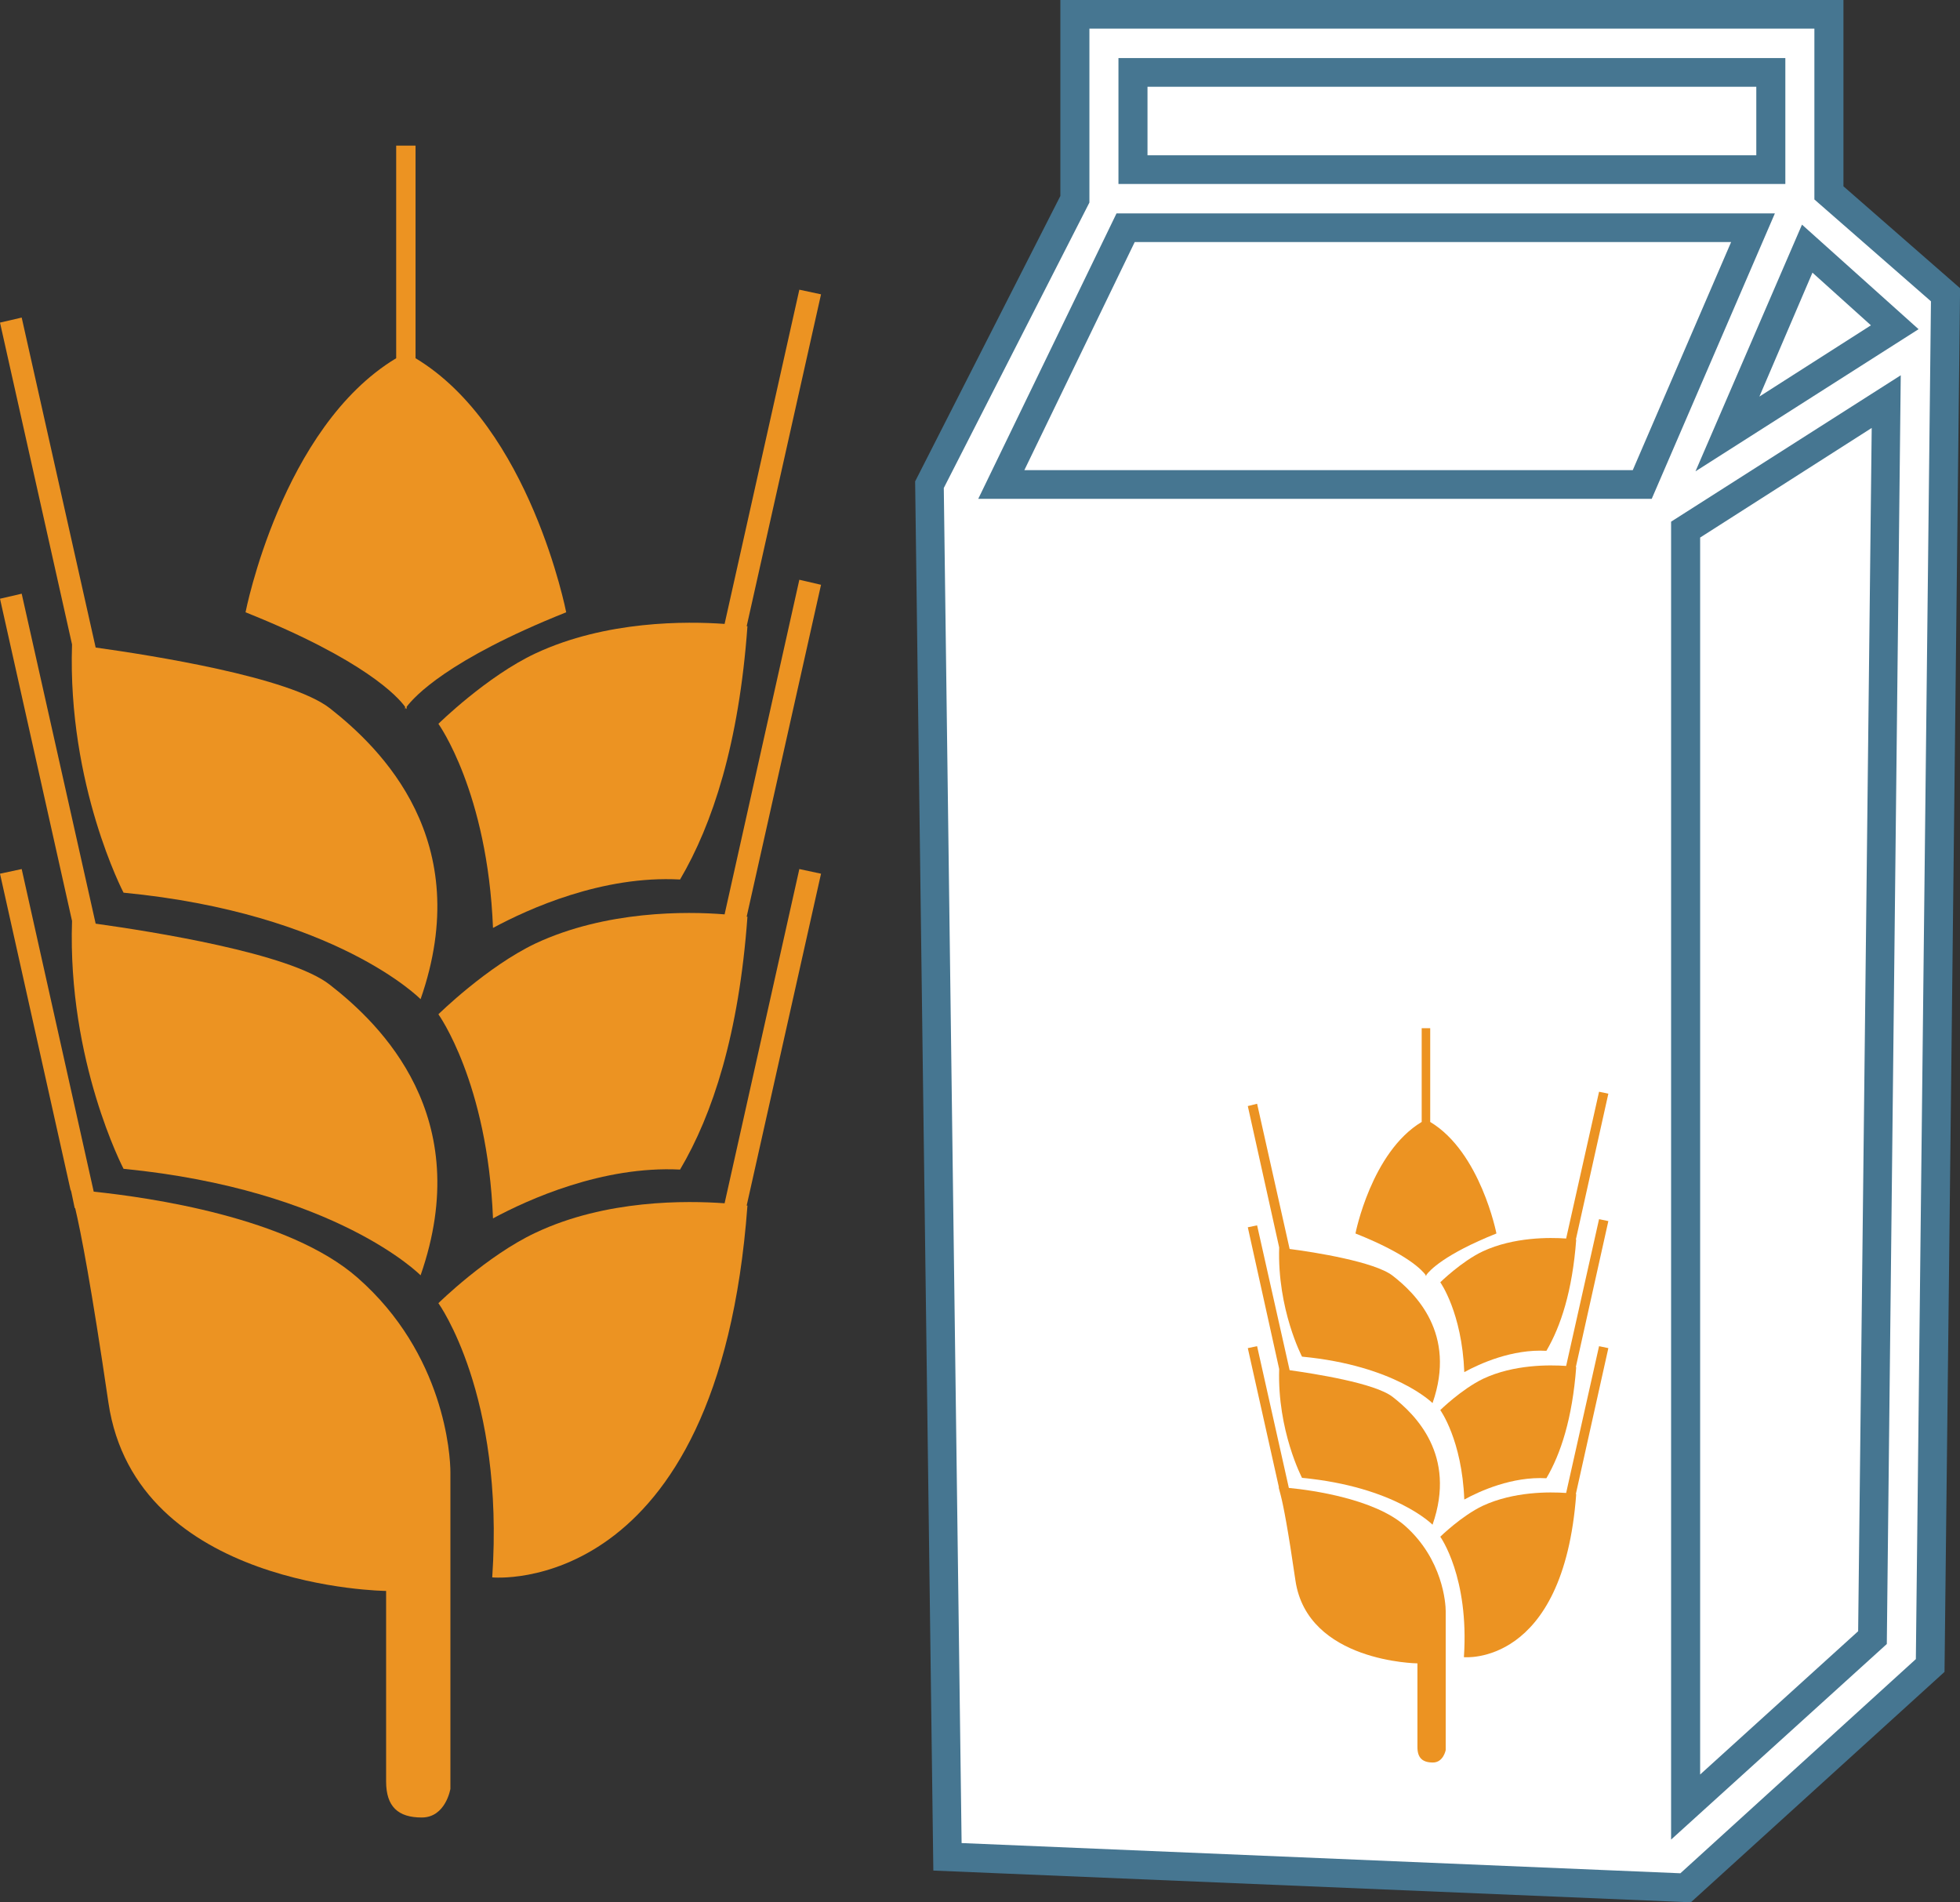
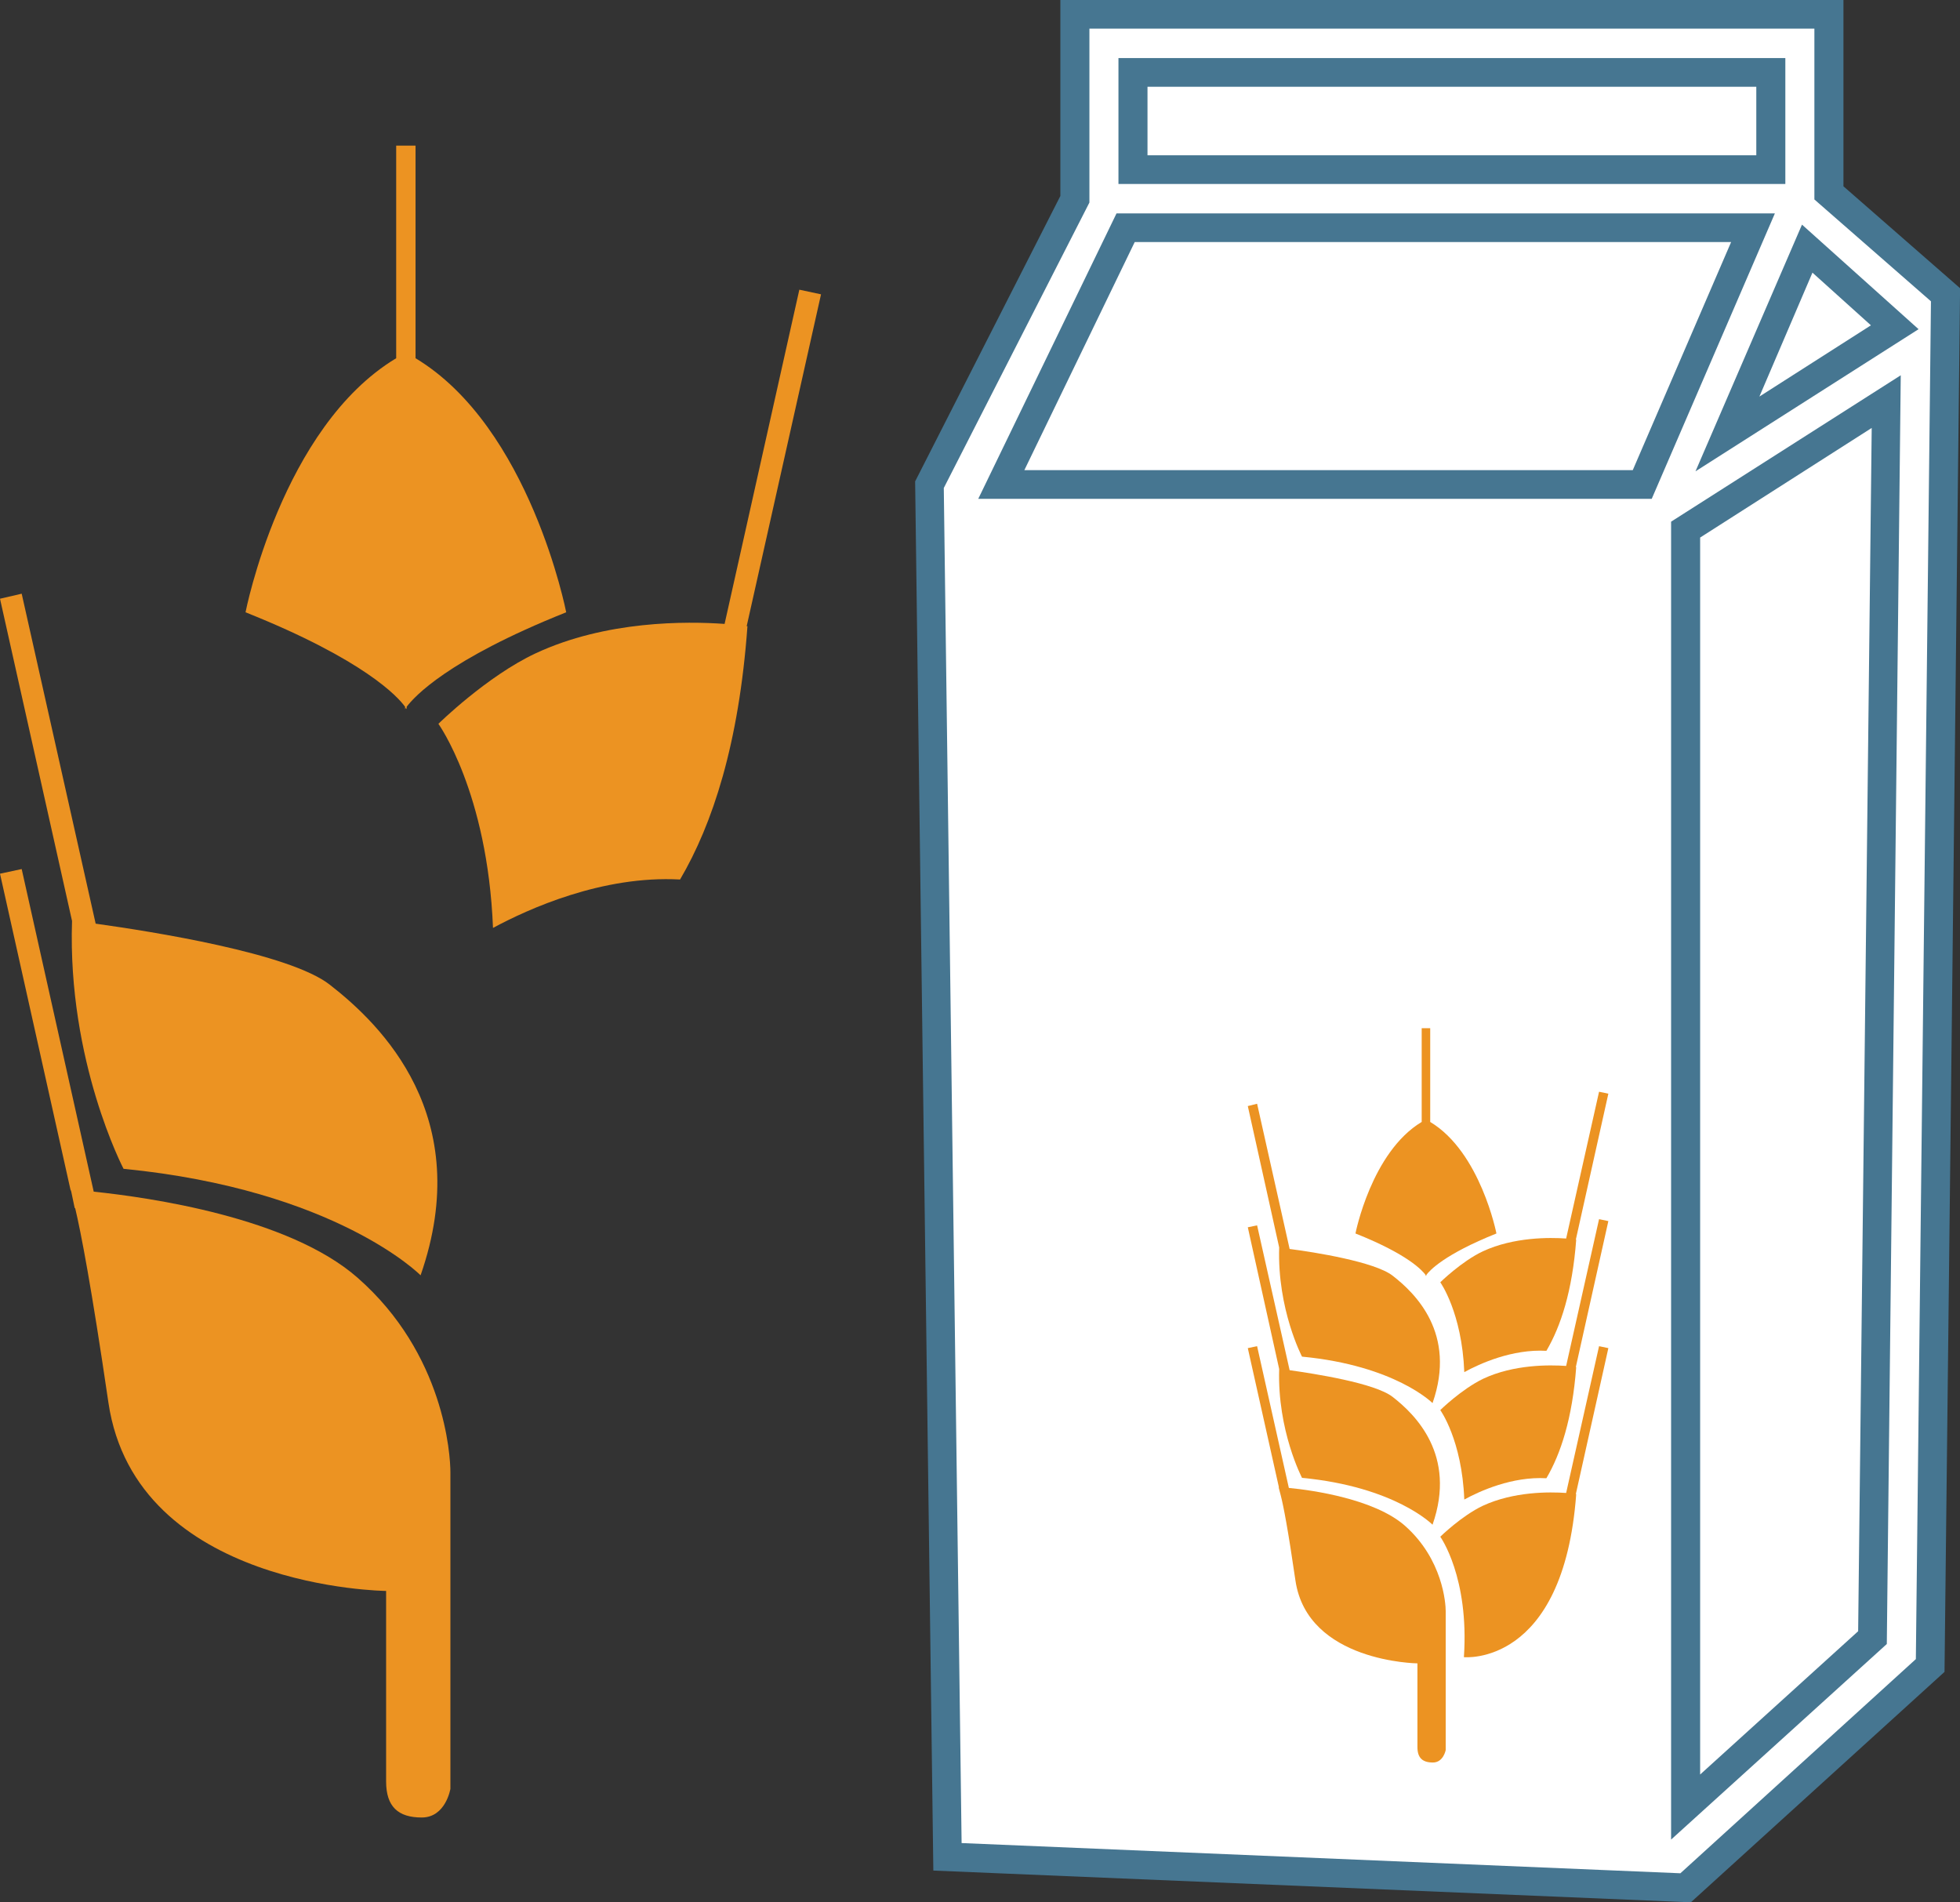
<svg xmlns="http://www.w3.org/2000/svg" id="svg42" viewBox="0 0 5061 4912" style="clip-rule:evenodd;fill-rule:evenodd;image-rendering:optimizeQuality;shape-rendering:geometricPrecision;text-rendering:geometricPrecision" version="1.1" height="49.12mm" width="50.61mm" xml:space="preserve">
  <rect x="0" y="0" width="5061" height="4912" fill="#333333" stroke="none" />
  <defs id="defs4">
    <style id="style2" type="text/css">
   
    .fil0 {fill:#EC9322}
    .fil2 {fill:#467691;fill-rule:nonzero}
    .fil1 {fill:white;fill-rule:nonzero}
   
  </style>
  </defs>
  <g transform="translate(-7750,-12712)" id="Vrstva_x0020_1">
    <path style="fill:#ec9322" id="path7" d="m 8673,16011 c -178,-156 -538,-207 -681,-222 l -186,-833 -56,12 182,816 v 0 c 0,0 1,1 2,5 l 9,43 1,-1 c 15,63 42,203 86,503 71,480 717,486 717,486 v 492 c 0,65 31,93 92,93 62,0 74,-74 74,-74 v -818 c 0,-43 -15,-305 -240,-502 z" class="fil0" />
-     <path style="fill:#ec9322" id="path9" d="m 9814,14956 -193,863 v 0 c -98,-7 -306,-10 -488,76 -126,59 -251,182 -251,182 0,0 171,236 139,708 0,0 584,58 659,-960 0,0 -1,0 -2,0 l 192,-857 z" class="fil0" />
-     <path style="fill:#ec9322" id="path11" d="m 9621,15073 v 0 c -98,-8 -306,-10 -488,75 -126,60 -251,183 -251,183 0,0 127,176 141,527 91,-49 283,-136 483,-126 84,-142 152,-349 174,-653 0,0 -1,0 -2,0 l 192,-857 -56,-13 z" class="fil0" />
    <path style="fill:#ec9322" id="path13" d="m 7936,15090 c -12,363 133,640 133,640 549,54 767,275 767,275 143,-410 -103,-648 -234,-750 -104,-82 -462,-138 -605,-158 l -191,-852 -56,13 z" class="fil0" />
-     <path style="fill:#ec9322" id="path15" d="m 7936,14376 c -12,364 133,641 133,641 549,53 767,275 767,275 143,-410 -103,-648 -234,-751 -104,-81 -462,-137 -605,-157 l -191,-852 -56,13 z" class="fil0" />
    <path style="fill:#ec9322" id="path17" d="m 9133,14399 c -126,59 -251,182 -251,182 0,0 127,176 141,527 91,-49 282,-136 483,-125 84,-143 152,-350 174,-654 0,0 -1,0 -2,0 l 192,-857 -56,-12 -193,863 v 0 c -98,-7 -306,-9 -488,76 z" class="fil0" />
    <path style="fill:#ec9322" id="path19" d="m 8796,14537 v 6 c 0,0 1,-1 2,-3 1,2 2,3 2,3 v -6 c 19,-25 104,-121 412,-244 0,0 -93,-478 -389,-656 v -549 h -50 v 549 c -296,178 -389,656 -389,656 308,123 394,219 412,244 z" class="fil0" />
    <polygon style="fill:#ffffff;fill-rule:nonzero" id="polygon21" points="10533,12896 12368,12896 12368,13283 12685,13510 12685,13686 12685,16974 12064,17529 10229,14007 10533,13216 " class="fil1" />
    <path style="fill:#ffffff;fill-rule:nonzero" id="path23" d="m 12211,13832 206,-478 226,203 z m 374,3108 -482,438 v -3299 l 517,-330 z m -594,-2977 h -1655 l 320,-663 h 1621 z m -1316,-1064 h 1647 v 251 h -1647 z m 1798,311 v -461 h -1948 v 477 l -375,737 46,3543 1907,81 631,-575 40,-3539 z" class="fil1" />
    <path style="fill:#467691;fill-rule:nonzero" id="path25" d="m 10713,13113 h 1572 v -177 h -1572 z m 1647,74 h -1722 v -325 h 1722 z m 70,229 -137,320 288,-184 z m -302,513 275,-637 301,270 z m -1733,-3 h 1571 l 254,-589 h -1540 z m 1620,74 h -1739 l 357,-737 h 1700 z m 125,100 v 3194 l 408,-370 35,-3107 z m -75,3362 v -3403 l 593,-378 -36,3276 z m -1832,9 1856,78 608,-553 39,-3506 -301,-263 v -441 h -1872 v 449 l -376,737 z m 1883,153 -1956,-82 -47,-3587 375,-737 v -506 h 2022 v 481 l 301,263 v 17 l -40,3556 z" class="fil2" />
    <path style="fill:#ec9322" id="path27" d="m 11377,16651 c -78,-68 -236,-91 -299,-97 l -82,-366 -24,5 80,358 v 0 c 0,0 0,1 0,3 l 5,19 v 0 c 7,27 19,89 38,220 31,211 315,214 315,214 v 216 c 0,28 13,40 40,40 27,0 33,-32 33,-32 v -359 c 0,-19 -7,-134 -106,-221 z" class="fil0" />
    <path style="fill:#ec9322" id="path29" d="m 11879,16188 -85,379 v 0 c -43,-3 -135,-4 -215,33 -55,26 -110,80 -110,80 0,0 75,104 61,311 0,0 257,26 290,-421 0,0 -1,0 -1,0 l 84,-377 z" class="fil0" />
    <path style="fill:#ec9322" id="path31" d="m 11794,16239 v 0 c -44,-3 -135,-4 -214,33 -56,27 -111,81 -111,81 0,0 56,77 62,231 40,-22 124,-60 212,-55 37,-63 67,-154 77,-287 0,0 -1,0 -1,0 l 84,-377 -24,-5 z" class="fil0" />
    <path style="fill:#ec9322" id="path33" d="m 11053,16247 c -5,159 59,281 59,281 241,23 337,121 337,121 63,-180 -45,-285 -103,-330 -46,-36 -203,-60 -266,-69 l -84,-374 -24,5 z" class="fil0" />
    <path style="fill:#ec9322" id="path35" d="m 11053,15933 c -5,160 59,282 59,282 241,23 337,120 337,120 63,-180 -45,-284 -103,-329 -46,-36 -203,-61 -266,-69 l -84,-375 -24,6 z" class="fil0" />
    <path style="fill:#ec9322" id="path37" d="m 11579,15943 c -55,26 -110,80 -110,80 0,0 56,78 62,232 40,-22 124,-60 212,-55 37,-63 67,-154 77,-287 h -1 l 84,-377 -24,-5 -85,379 v 0 c -43,-3 -135,-4 -215,33 z" class="fil0" />
    <path style="fill:#ec9322" id="path39" d="m 11431,16004 v 3 c 0,0 1,-1 1,-2 1,1 1,2 1,2 v -3 c 8,-11 46,-53 181,-107 0,0 -41,-210 -171,-288 v -242 h -22 v 242 c -130,78 -171,288 -171,288 136,54 173,96 181,107 z" class="fil0" />
  </g>
</svg>